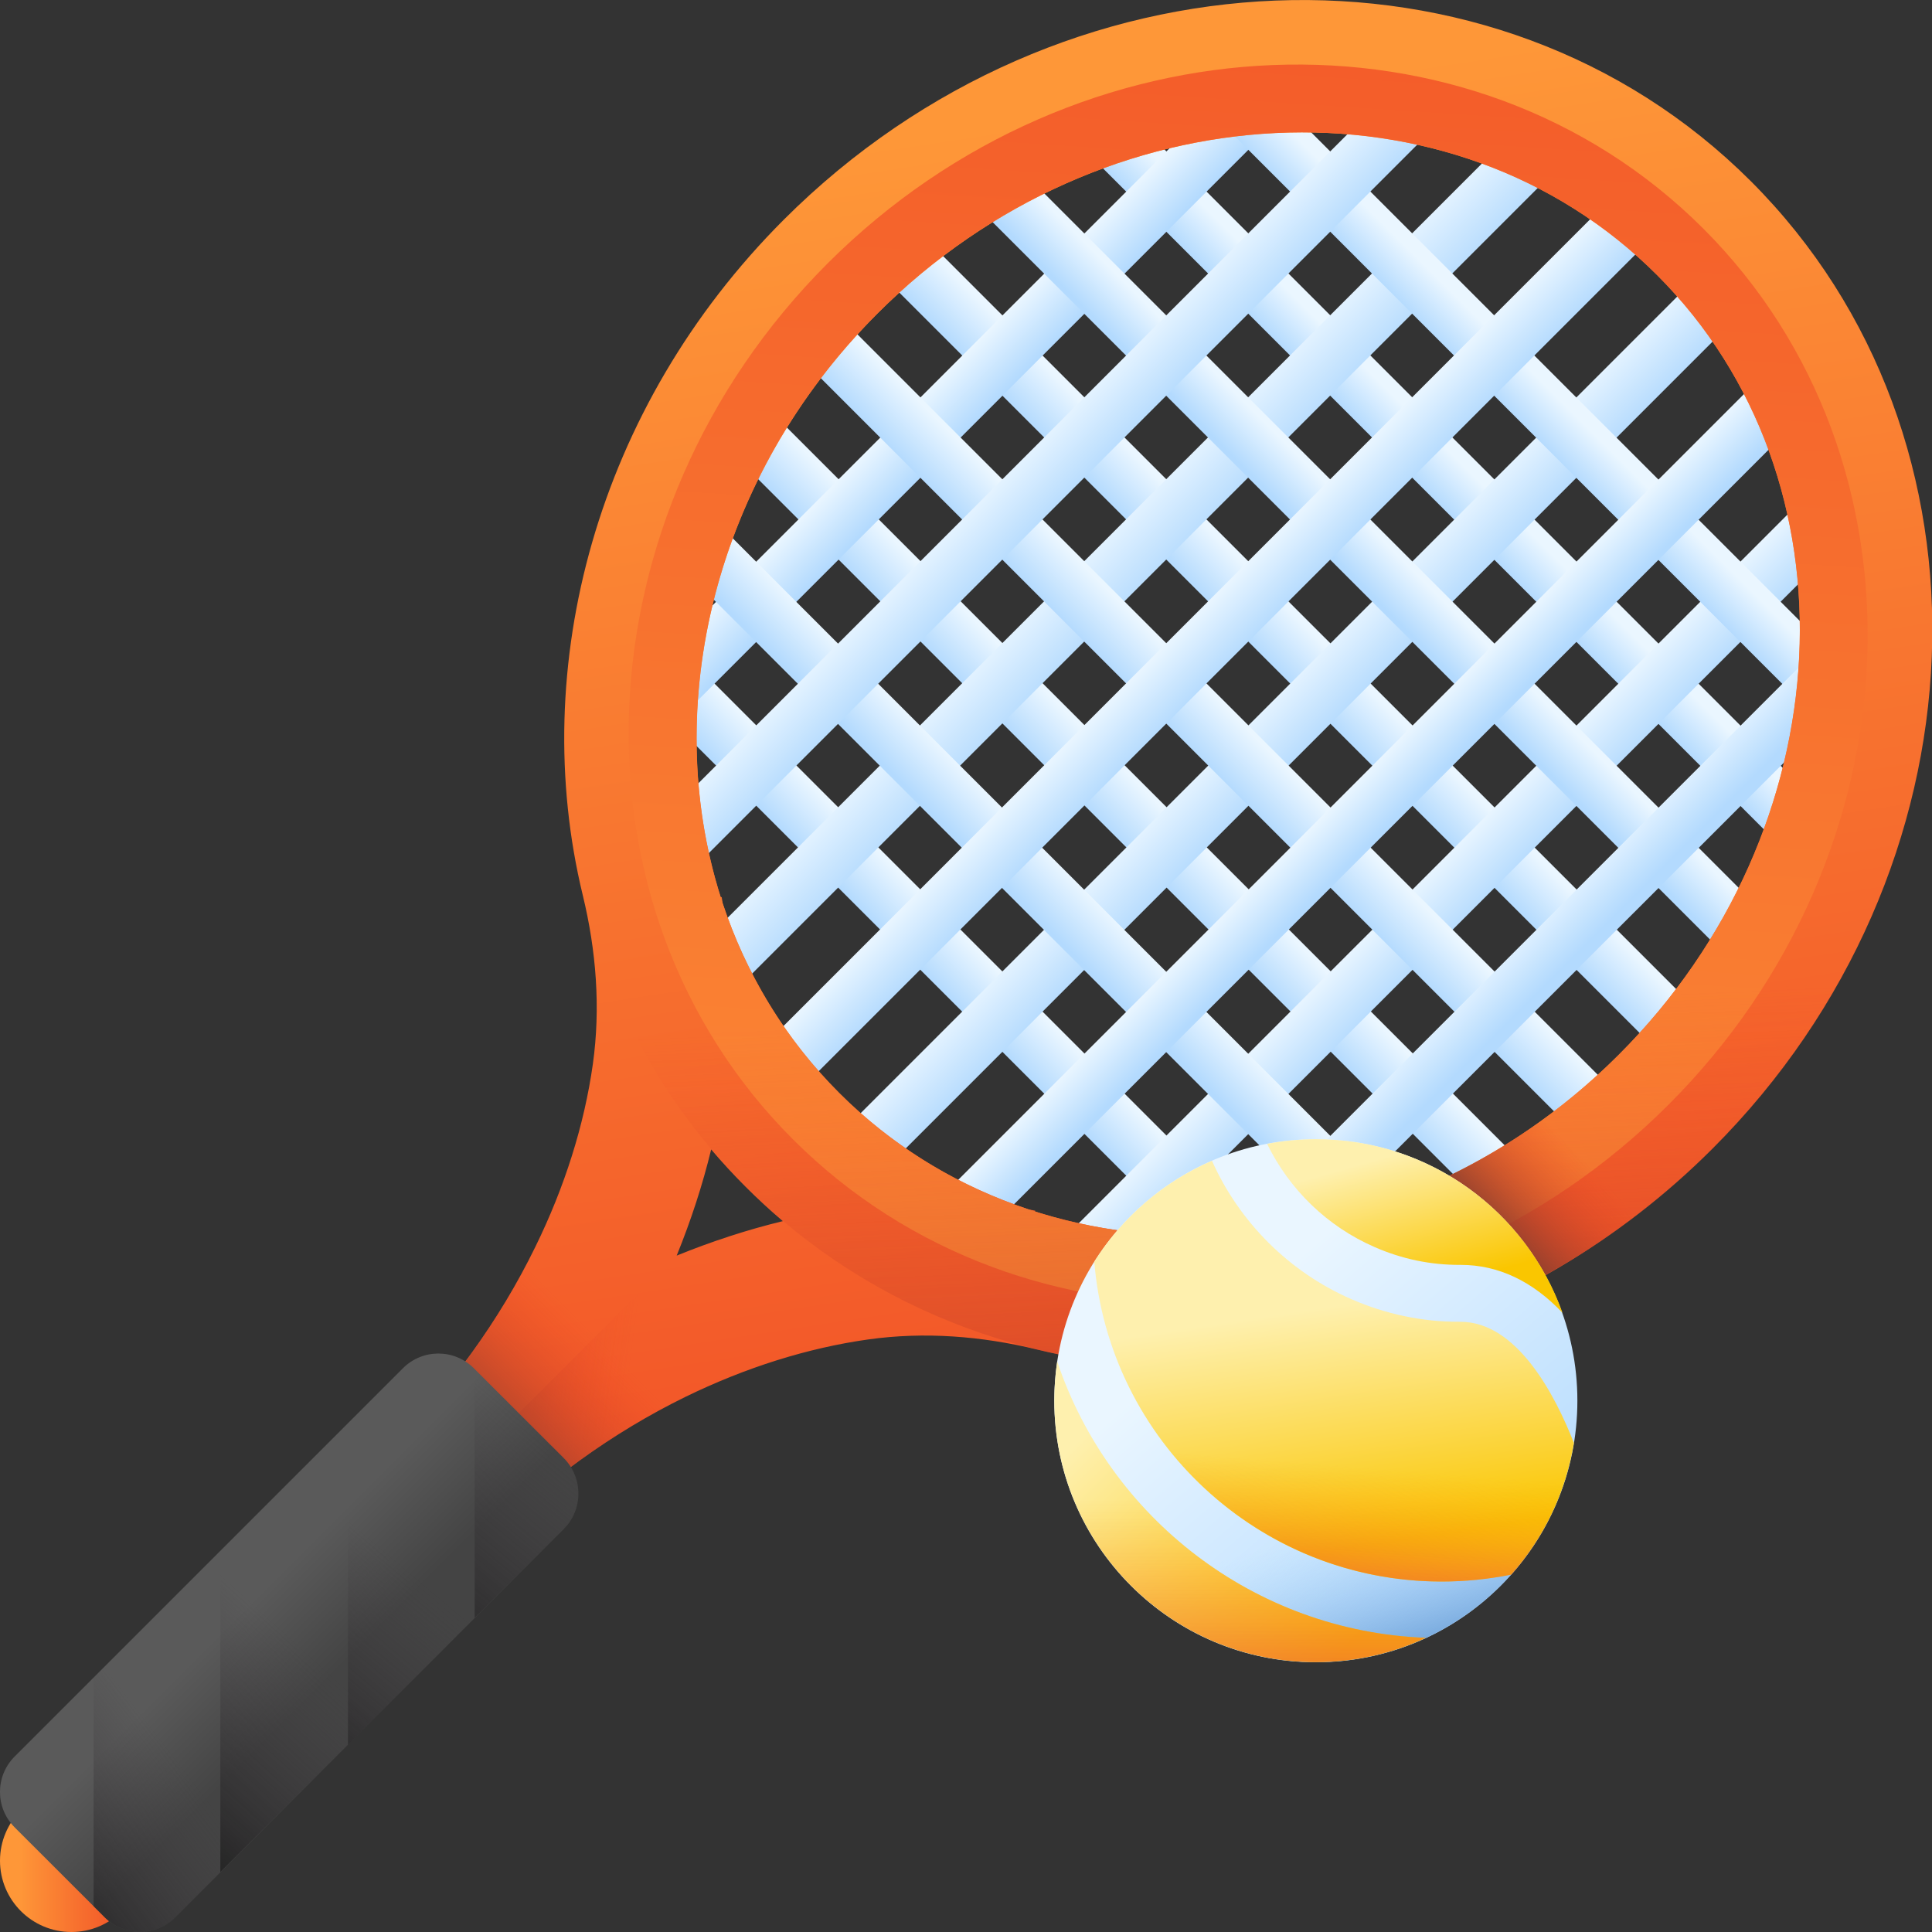
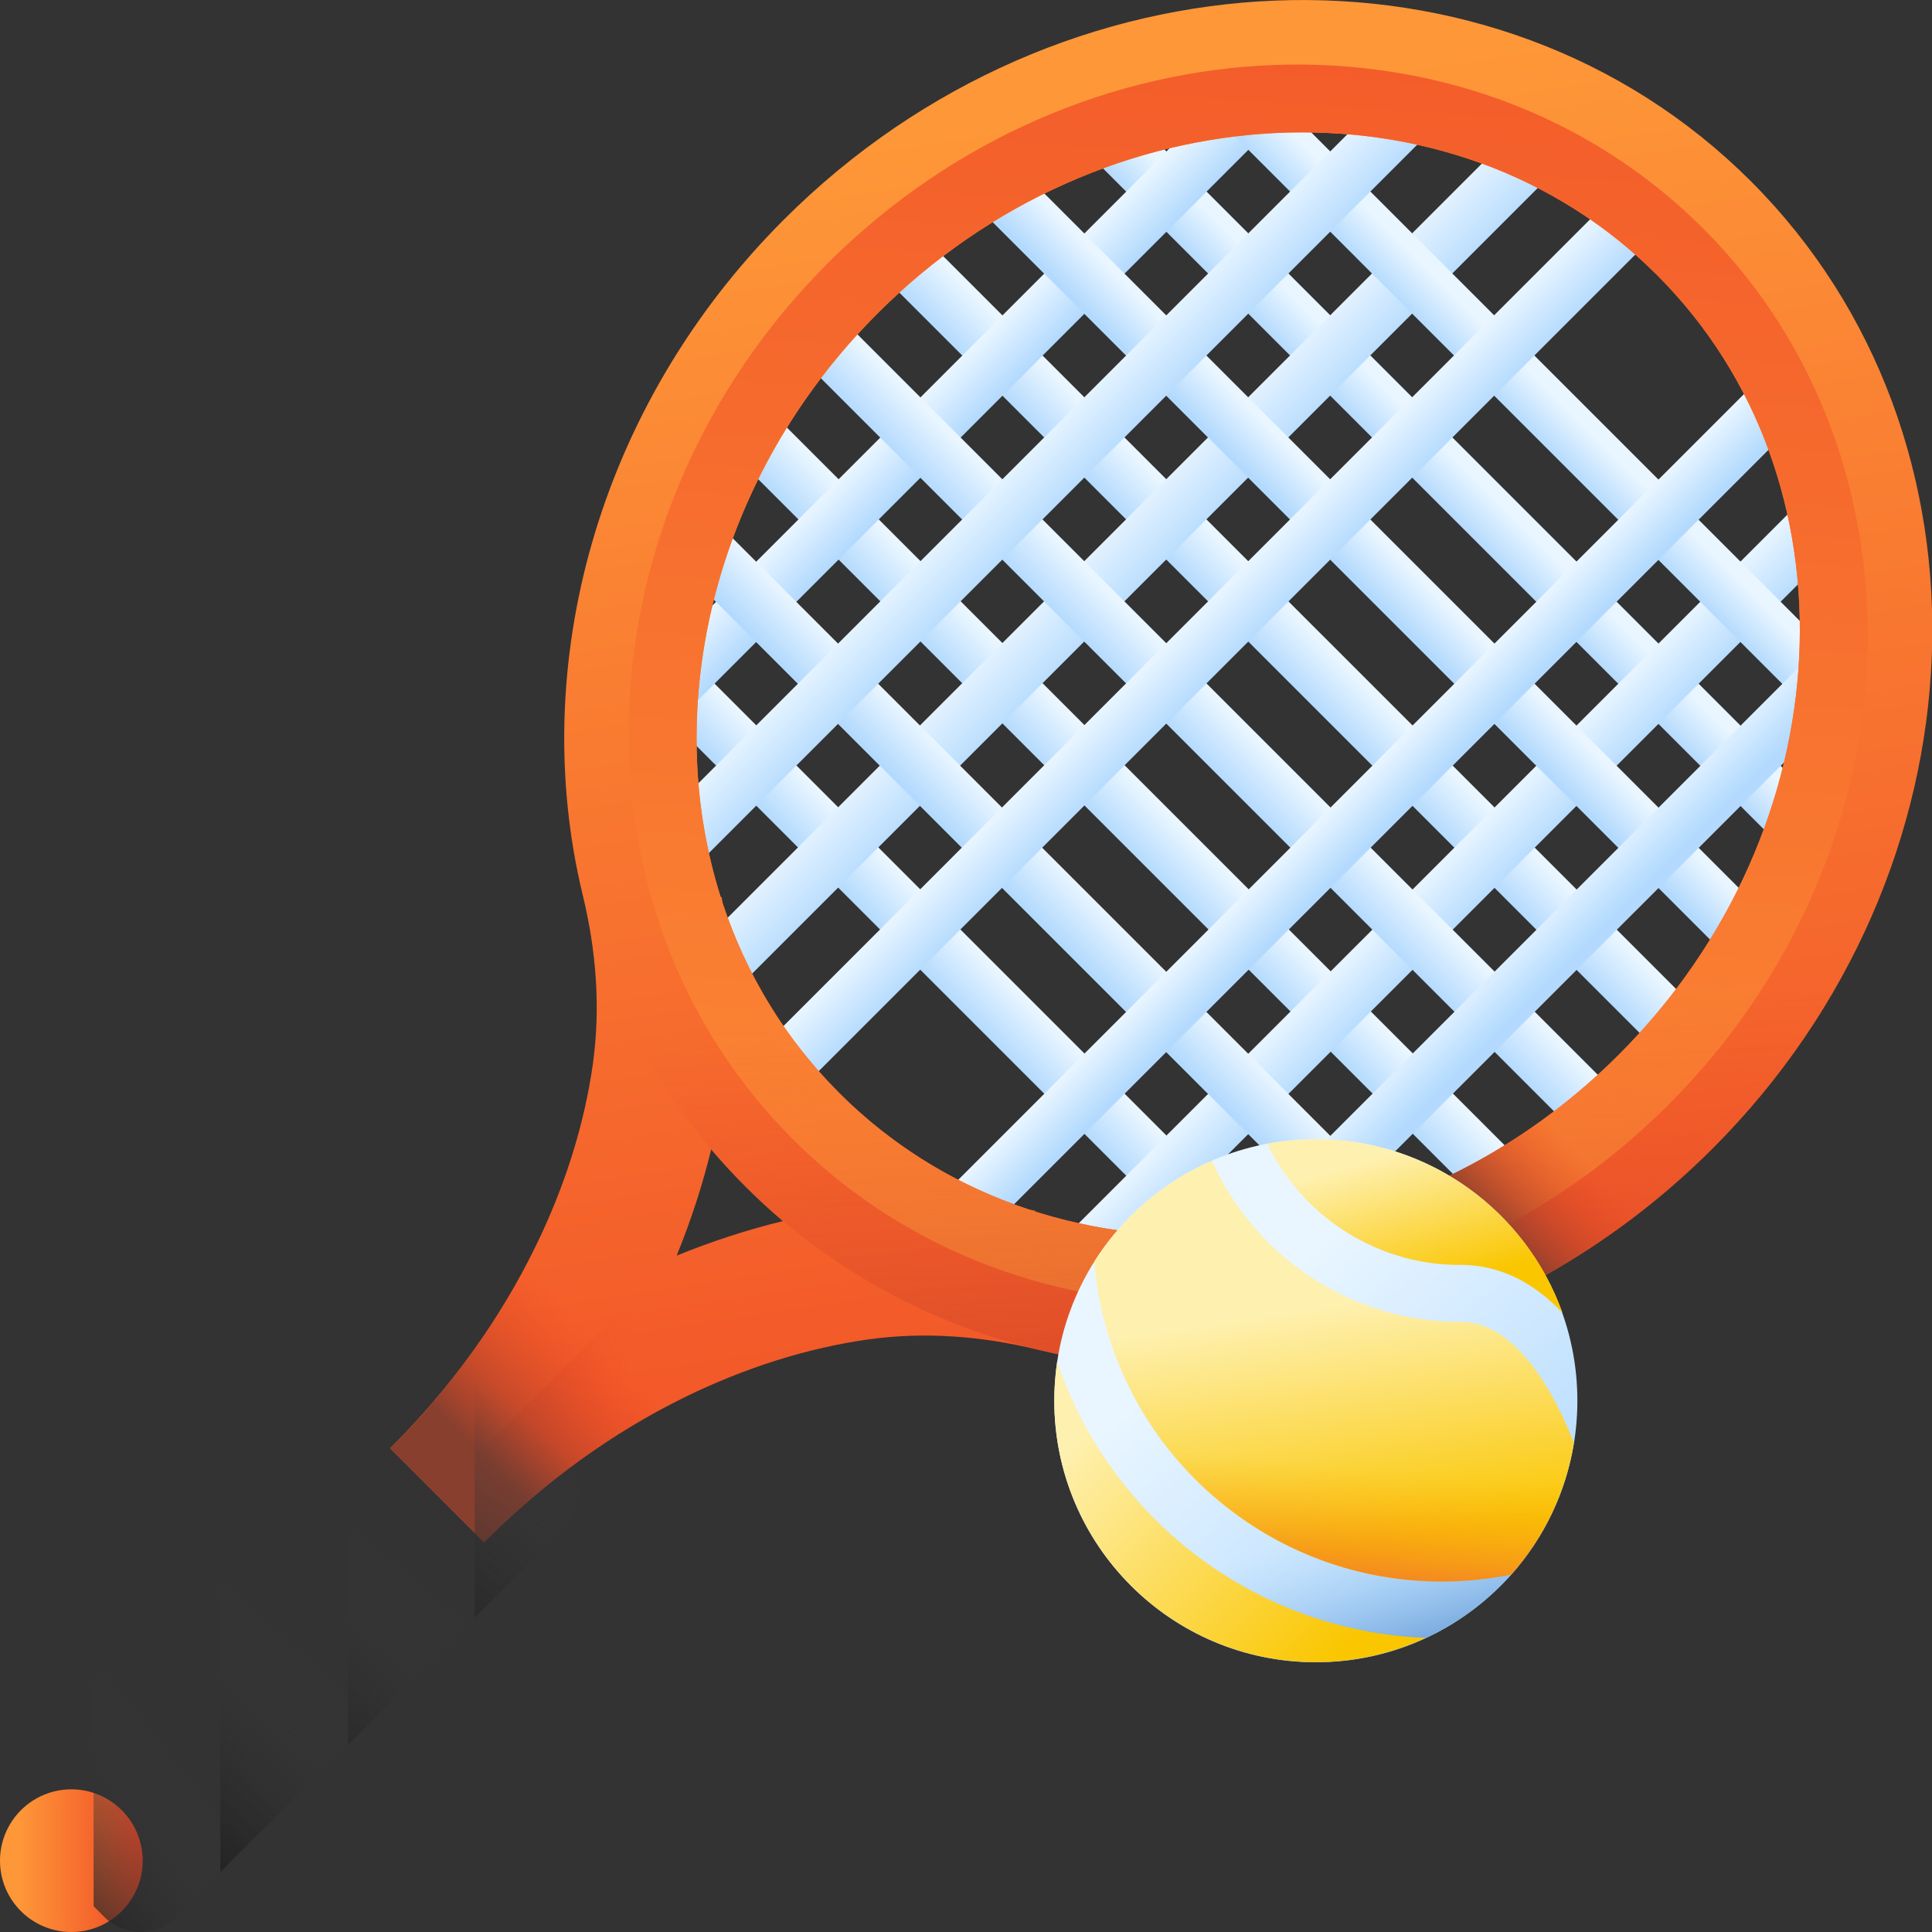
<svg xmlns="http://www.w3.org/2000/svg" width="20" height="20" viewBox="0 0 20 20" fill="none">
  <rect x="0" y="0" width="20" height="20" fill="#333333" stroke="none" />
  <g clip-path="url(#clip0_7_16674)">
    <path d="M19.039 9.365L10.641 0.966C10.838 0.879 11.039 0.802 11.241 0.734L19.271 8.765C19.203 8.967 19.126 9.167 19.039 9.365Z" fill="url(#paint0_linear_7_16674)" />
    <path d="M17.698 11.418L8.594 2.313C8.74 2.178 8.889 2.051 9.042 1.93L18.082 10.969C17.961 11.122 17.833 11.272 17.698 11.418Z" fill="url(#paint1_linear_7_16674)" />
    <path d="M16.314 12.594C16.144 12.707 15.971 12.811 15.795 12.907L7.102 4.214C7.198 4.038 7.302 3.865 7.415 3.695L16.314 12.594Z" fill="url(#paint2_linear_7_16674)" />
    <path d="M13.934 13.614C13.699 13.668 13.463 13.71 13.227 13.739L6.266 6.778C6.295 6.541 6.336 6.305 6.39 6.07L13.934 13.614Z" fill="url(#paint3_linear_7_16674)" />
    <path d="M14.078 0.396L6.24 8.234C6.215 7.967 6.206 7.698 6.214 7.429L13.272 0.37C13.542 0.362 13.811 0.371 14.078 0.396Z" fill="url(#paint4_linear_7_16674)" />
    <path d="M16.651 1.214L7.058 10.807C6.953 10.629 6.859 10.447 6.773 10.26L16.104 0.93C16.29 1.015 16.473 1.109 16.651 1.214Z" fill="url(#paint5_linear_7_16674)" />
-     <path d="M18.44 2.825L8.669 12.596C8.511 12.48 8.358 12.355 8.211 12.222L18.066 2.367C18.199 2.515 18.324 2.667 18.44 2.825Z" fill="url(#paint6_linear_7_16674)" />
    <path d="M19.488 5.174L11.014 13.648C10.792 13.601 10.574 13.542 10.359 13.471L19.311 4.52C19.382 4.734 19.441 4.952 19.488 5.174Z" fill="url(#paint7_linear_7_16674)" />
    <path d="M19.458 8.087L11.914 0.542C12.149 0.488 12.385 0.447 12.621 0.418L19.583 7.379C19.554 7.616 19.512 7.852 19.458 8.087Z" fill="url(#paint8_linear_7_16674)" />
    <path d="M18.438 10.462L9.539 1.563C9.709 1.45 9.882 1.346 10.058 1.25L18.751 9.943C18.655 10.119 18.551 10.292 18.438 10.462Z" fill="url(#paint9_linear_7_16674)" />
    <path d="M17.261 11.847C17.116 11.982 16.966 12.109 16.813 12.23L7.773 3.191C7.894 3.038 8.022 2.888 8.157 2.742L17.261 11.847Z" fill="url(#paint10_linear_7_16674)" />
    <path d="M15.209 13.196C15.011 13.283 14.811 13.36 14.609 13.428L6.578 5.397C6.646 5.195 6.723 4.995 6.81 4.797L15.209 13.196Z" fill="url(#paint11_linear_7_16674)" />
    <path d="M15.48 0.689L6.529 9.64C6.458 9.426 6.399 9.207 6.352 8.986L14.826 0.512C15.048 0.559 15.266 0.618 15.48 0.689Z" fill="url(#paint12_linear_7_16674)" />
    <path d="M17.627 1.937L7.773 11.791C7.639 11.644 7.514 11.491 7.398 11.334L17.169 1.562C17.327 1.678 17.48 1.803 17.627 1.937Z" fill="url(#paint13_linear_7_16674)" />
    <path d="M19.065 3.899L9.735 13.229C9.549 13.144 9.366 13.05 9.188 12.945L18.781 3.352C18.886 3.53 18.98 3.713 19.065 3.899Z" fill="url(#paint14_linear_7_16674)" />
    <path d="M19.63 6.732L12.571 13.79C12.301 13.798 12.032 13.789 11.766 13.764L19.604 5.926C19.629 6.193 19.637 6.462 19.63 6.732Z" fill="url(#paint15_linear_7_16674)" />
    <path d="M17.729 11.889C20.599 9.019 20.776 4.528 18.126 1.877C15.475 -0.773 10.984 -0.595 8.114 2.274C6.169 4.219 5.461 6.91 6.033 9.268C6.172 9.84 6.219 10.433 6.137 11.017C6.049 11.64 5.848 12.284 5.54 12.911C5.171 13.666 4.666 14.367 4.039 14.993L5.01 15.964C5.637 15.337 6.337 14.832 7.092 14.462C7.72 14.155 8.363 13.954 8.987 13.866C9.57 13.784 10.163 13.831 10.735 13.97C13.093 14.542 15.784 13.834 17.729 11.889ZM7.005 12.998C7.153 12.634 7.273 12.266 7.362 11.899C7.474 12.031 7.593 12.16 7.718 12.285C7.843 12.41 7.972 12.529 8.104 12.641C7.737 12.73 7.369 12.85 7.005 12.998ZM10.715 12.542L10.717 12.533C10.696 12.529 10.674 12.525 10.653 12.521C9.926 12.281 9.253 11.88 8.688 11.315C8.123 10.75 7.722 10.077 7.481 9.35C7.478 9.329 7.474 9.307 7.471 9.286L7.461 9.288C6.834 7.306 7.392 4.937 9.085 3.244C11.419 0.91 15.04 0.732 17.155 2.848C19.271 4.963 19.093 8.584 16.758 10.918C15.066 12.611 12.697 13.169 10.715 12.542Z" fill="url(#paint16_linear_7_16674)" />
    <path d="M17.634 2.368C15.233 -0.032 11.166 0.129 8.567 2.727C5.969 5.326 5.807 9.393 8.208 11.794C10.608 14.194 14.676 14.033 17.274 11.434C19.873 8.836 20.034 4.769 17.634 2.368ZM8.687 11.314C6.572 9.199 6.75 5.578 9.084 3.244C11.418 0.91 15.039 0.732 17.154 2.848C19.27 4.963 19.092 8.583 16.758 10.918C14.423 13.252 10.803 13.43 8.687 11.314Z" fill="url(#paint17_linear_7_16674)" />
    <path d="M7.721 12.285C5.07 9.635 5.248 5.144 8.118 2.274C10.987 -0.595 15.478 -0.773 18.129 1.877C20.78 4.528 20.602 9.019 17.732 11.889C14.863 14.758 10.372 14.936 7.721 12.285ZM17.159 2.848C15.043 0.732 11.423 0.91 9.088 3.245C6.754 5.579 6.576 9.199 8.692 11.315C10.807 13.43 14.428 13.252 16.762 10.918C19.096 8.584 19.274 4.964 17.159 2.848Z" fill="url(#paint18_linear_7_16674)" />
    <path d="M7.748 12.312L7.748 12.313C7.863 12.426 7.982 12.535 8.103 12.638C7.736 12.728 7.368 12.847 7.004 12.995L4.523 15.476L5.009 15.961C5.636 15.334 6.336 14.829 7.092 14.46C7.719 14.152 8.362 13.951 8.986 13.864C9.569 13.781 10.162 13.829 10.735 13.967C10.741 13.969 10.747 13.97 10.753 13.972C9.64 13.705 8.6 13.154 7.748 12.312Z" fill="url(#paint19_linear_7_16674)" />
    <path d="M7.111 12.957C7.075 12.971 7.04 12.985 7.005 12.999C7.019 12.964 7.033 12.929 7.047 12.893L5.966 11.812C5.861 12.18 5.719 12.549 5.54 12.912C5.171 13.667 4.666 14.368 4.039 14.995L5.01 15.965C5.637 15.338 6.337 14.833 7.092 14.463C7.456 14.285 7.824 14.143 8.192 14.038L7.111 12.957Z" fill="url(#paint20_linear_7_16674)" />
    <path d="M0.739 20C1.146 20 1.477 19.67 1.477 19.262C1.477 18.854 1.146 18.523 0.739 18.523C0.331 18.523 0 18.854 0 19.262C0 19.67 0.331 20 0.739 20Z" fill="url(#paint21_linear_7_16674)" />
-     <path d="M1.083 19.847L0.152 18.917C-0.051 18.714 -0.051 18.386 0.152 18.183L4.171 14.164C4.374 13.961 4.702 13.961 4.905 14.164L5.836 15.094C6.038 15.297 6.038 15.626 5.836 15.828L1.816 19.847C1.614 20.05 1.285 20.05 1.083 19.847Z" fill="url(#paint22_linear_7_16674)" />
    <path d="M4.905 14.164C4.703 13.961 4.374 13.961 4.172 14.164L0.969 17.367V19.733L1.083 19.847C1.286 20.05 1.614 20.05 1.817 19.847L5.836 15.828C6.039 15.626 6.039 15.297 5.836 15.094L4.905 14.164Z" fill="url(#paint23_linear_7_16674)" />
    <path d="M4.902 14.164C4.699 13.961 4.371 13.961 4.168 14.164L2.281 16.05V19.379L5.833 15.828C6.035 15.626 6.035 15.297 5.833 15.094L4.902 14.164Z" fill="url(#paint24_linear_7_16674)" />
    <path d="M4.906 14.164C4.703 13.961 4.375 13.961 4.172 14.164L3.602 14.734V18.063L5.837 15.828C6.039 15.626 6.039 15.297 5.837 15.094L4.906 14.164Z" fill="url(#paint25_linear_7_16674)" />
    <path d="M4.914 14.176V16.747L5.833 15.829C6.036 15.626 6.036 15.297 5.833 15.095L4.914 14.176Z" fill="url(#paint26_linear_7_16674)" />
    <path d="M18.739 10.651C18.509 10.229 18.172 9.875 17.763 9.625C17.491 10.084 17.156 10.519 16.758 10.917C15.876 11.799 14.81 12.373 13.711 12.632C13.833 13.105 14.079 13.528 14.412 13.864C15.613 13.514 16.763 12.853 17.729 11.887C18.114 11.502 18.451 11.087 18.739 10.651Z" fill="url(#paint27_linear_7_16674)" />
    <path d="M13.621 17.208C15.117 17.208 16.329 15.996 16.329 14.5C16.329 13.005 15.117 11.793 13.621 11.793C12.126 11.793 10.914 13.005 10.914 14.5C10.914 15.996 12.126 17.208 13.621 17.208Z" fill="url(#paint28_linear_7_16674)" />
    <path d="M10.914 14.499C10.914 15.994 12.126 17.206 13.621 17.206C15.117 17.206 16.329 15.994 16.329 14.499C16.329 14.267 16.3 14.043 16.245 13.828H10.998C10.943 14.043 10.914 14.267 10.914 14.499Z" fill="url(#paint29_linear_7_16674)" />
    <path d="M14.921 16.372C15.169 16.372 15.41 16.347 15.643 16.3C15.978 15.924 16.209 15.455 16.293 14.937C16.095 14.433 15.702 13.683 15.118 13.683C15.112 13.683 15.106 13.683 15.1 13.683C14.719 13.683 14.346 13.604 13.992 13.45C13.344 13.168 12.829 12.65 12.546 12.016C12.042 12.234 11.618 12.601 11.328 13.061C11.479 14.912 13.033 16.372 14.921 16.372Z" fill="url(#paint30_linear_7_16674)" />
    <path d="M14.231 12.91C14.514 13.034 14.809 13.095 15.115 13.094H15.122C15.511 13.094 15.865 13.263 16.175 13.59C15.801 12.543 14.8 11.793 13.624 11.793C13.451 11.793 13.281 11.81 13.117 11.841C13.347 12.313 13.74 12.697 14.231 12.91Z" fill="url(#paint31_linear_7_16674)" />
    <path d="M10.944 14.094C10.925 14.226 10.914 14.361 10.914 14.498C10.914 15.994 12.126 17.206 13.621 17.206C14.028 17.206 14.414 17.116 14.76 16.955C12.982 16.887 11.485 15.708 10.944 14.094Z" fill="url(#paint32_linear_7_16674)" />
-     <path d="M10.944 14.094C10.925 14.226 10.914 14.361 10.914 14.498C10.914 15.994 12.126 17.206 13.621 17.206C14.028 17.206 14.414 17.116 14.76 16.955C12.982 16.887 11.485 15.708 10.944 14.094Z" fill="url(#paint33_linear_7_16674)" />
    <path d="M14.925 16.372C15.172 16.372 15.413 16.347 15.647 16.3C15.981 15.924 16.212 15.455 16.296 14.937C16.231 14.772 16.145 14.581 16.039 14.398H11.711C12.307 15.569 13.524 16.372 14.925 16.372Z" fill="url(#paint34_linear_7_16674)" />
  </g>
  <defs>
    <linearGradient id="paint0_linear_7_16674" x1="15.165" y1="4.838" x2="14.832" y2="5.171" gradientUnits="userSpaceOnUse">
      <stop stop-color="#EAF6FF" />
      <stop offset="1" stop-color="#B3DAFE" />
    </linearGradient>
    <linearGradient id="paint1_linear_7_16674" x1="13.525" y1="6.484" x2="13.137" y2="6.872" gradientUnits="userSpaceOnUse">
      <stop stop-color="#EAF6FF" />
      <stop offset="1" stop-color="#B3DAFE" />
    </linearGradient>
    <linearGradient id="paint2_linear_7_16674" x1="11.835" y1="8.172" x2="11.436" y2="8.571" gradientUnits="userSpaceOnUse">
      <stop stop-color="#EAF6FF" />
      <stop offset="1" stop-color="#B3DAFE" />
    </linearGradient>
    <linearGradient id="paint3_linear_7_16674" x1="10.14" y1="9.863" x2="9.742" y2="10.26" gradientUnits="userSpaceOnUse">
      <stop stop-color="#EAF6FF" />
      <stop offset="1" stop-color="#B3DAFE" />
    </linearGradient>
    <linearGradient id="paint4_linear_7_16674" x1="9.744" y1="3.898" x2="10.15" y2="4.305" gradientUnits="userSpaceOnUse">
      <stop stop-color="#EAF6FF" />
      <stop offset="1" stop-color="#B3DAFE" />
    </linearGradient>
    <linearGradient id="paint5_linear_7_16674" x1="11.349" y1="5.504" x2="11.944" y2="6.099" gradientUnits="userSpaceOnUse">
      <stop stop-color="#EAF6FF" />
      <stop offset="1" stop-color="#B3DAFE" />
    </linearGradient>
    <linearGradient id="paint6_linear_7_16674" x1="13.069" y1="7.224" x2="13.606" y2="7.761" gradientUnits="userSpaceOnUse">
      <stop stop-color="#EAF6FF" />
      <stop offset="1" stop-color="#B3DAFE" />
    </linearGradient>
    <linearGradient id="paint7_linear_7_16674" x1="14.814" y1="8.973" x2="15.305" y2="9.464" gradientUnits="userSpaceOnUse">
      <stop stop-color="#EAF6FF" />
      <stop offset="1" stop-color="#B3DAFE" />
    </linearGradient>
    <linearGradient id="paint8_linear_7_16674" x1="16.003" y1="3.995" x2="15.671" y2="4.328" gradientUnits="userSpaceOnUse">
      <stop stop-color="#EAF6FF" />
      <stop offset="1" stop-color="#B3DAFE" />
    </linearGradient>
    <linearGradient id="paint9_linear_7_16674" x1="14.359" y1="5.64" x2="14.017" y2="5.982" gradientUnits="userSpaceOnUse">
      <stop stop-color="#EAF6FF" />
      <stop offset="1" stop-color="#B3DAFE" />
    </linearGradient>
    <linearGradient id="paint10_linear_7_16674" x1="12.68" y1="7.321" x2="12.28" y2="7.721" gradientUnits="userSpaceOnUse">
      <stop stop-color="#EAF6FF" />
      <stop offset="1" stop-color="#B3DAFE" />
    </linearGradient>
    <linearGradient id="paint11_linear_7_16674" x1="11.015" y1="8.988" x2="10.618" y2="9.386" gradientUnits="userSpaceOnUse">
      <stop stop-color="#EAF6FF" />
      <stop offset="1" stop-color="#B3DAFE" />
    </linearGradient>
    <linearGradient id="paint12_linear_7_16674" x1="10.526" y1="4.685" x2="11.072" y2="5.23" gradientUnits="userSpaceOnUse">
      <stop stop-color="#EAF6FF" />
      <stop offset="1" stop-color="#B3DAFE" />
    </linearGradient>
    <linearGradient id="paint13_linear_7_16674" x1="12.278" y1="6.441" x2="12.733" y2="6.896" gradientUnits="userSpaceOnUse">
      <stop stop-color="#EAF6FF" />
      <stop offset="1" stop-color="#B3DAFE" />
    </linearGradient>
    <linearGradient id="paint14_linear_7_16674" x1="13.981" y1="8.144" x2="14.37" y2="8.533" gradientUnits="userSpaceOnUse">
      <stop stop-color="#EAF6FF" />
      <stop offset="1" stop-color="#B3DAFE" />
    </linearGradient>
    <linearGradient id="paint15_linear_7_16674" x1="15.572" y1="9.731" x2="16.017" y2="10.176" gradientUnits="userSpaceOnUse">
      <stop stop-color="#EAF6FF" />
      <stop offset="1" stop-color="#B3DAFE" />
    </linearGradient>
    <linearGradient id="paint16_linear_7_16674" x1="10.612" y1="1.244" x2="13.135" y2="17.796" gradientUnits="userSpaceOnUse">
      <stop stop-color="#FE9738" />
      <stop offset="1" stop-color="#EF4424" />
    </linearGradient>
    <linearGradient id="paint17_linear_7_16674" x1="12.234" y1="17.66" x2="13.815" y2="-6.711" gradientUnits="userSpaceOnUse">
      <stop stop-color="#FE9738" />
      <stop offset="1" stop-color="#EF4424" />
    </linearGradient>
    <linearGradient id="paint18_linear_7_16674" x1="13.07" y1="10.43" x2="13.431" y2="18.72" gradientUnits="userSpaceOnUse">
      <stop stop-color="#EF4424" stop-opacity="0" />
      <stop offset="1" stop-color="#883F2E" />
    </linearGradient>
    <linearGradient id="paint19_linear_7_16674" x1="6.535" y1="14.154" x2="3.291" y2="13.738" gradientUnits="userSpaceOnUse">
      <stop stop-color="#EF4424" stop-opacity="0" />
      <stop offset="1" stop-color="#883F2E" />
    </linearGradient>
    <linearGradient id="paint20_linear_7_16674" x1="6.17" y1="13.835" x2="4.961" y2="15.044" gradientUnits="userSpaceOnUse">
      <stop stop-color="#EF4424" stop-opacity="0" />
      <stop offset="1" stop-color="#883F2E" />
    </linearGradient>
    <linearGradient id="paint21_linear_7_16674" x1="0.198" y1="19.262" x2="1.498" y2="19.262" gradientUnits="userSpaceOnUse">
      <stop stop-color="#FE9738" />
      <stop offset="1" stop-color="#EF4424" />
    </linearGradient>
    <linearGradient id="paint22_linear_7_16674" x1="2.582" y1="16.594" x2="3.386" y2="17.398" gradientUnits="userSpaceOnUse">
      <stop stop-color="#5A5A5A" />
      <stop offset="1" stop-color="#444444" />
    </linearGradient>
    <linearGradient id="paint23_linear_7_16674" x1="1.68" y1="18.015" x2="-0.183" y2="19.447" gradientUnits="userSpaceOnUse">
      <stop stop-color="#433F43" stop-opacity="0" />
      <stop offset="1" stop-color="#1A1A1A" />
    </linearGradient>
    <linearGradient id="paint24_linear_7_16674" x1="3.08" y1="17.011" x2="1.256" y2="19.011" gradientUnits="userSpaceOnUse">
      <stop stop-color="#433F43" stop-opacity="0" />
      <stop offset="1" stop-color="#1A1A1A" />
    </linearGradient>
    <linearGradient id="paint25_linear_7_16674" x1="4.035" y1="16.091" x2="2.309" y2="18.131" gradientUnits="userSpaceOnUse">
      <stop stop-color="#433F43" stop-opacity="0" />
      <stop offset="1" stop-color="#1A1A1A" />
    </linearGradient>
    <linearGradient id="paint26_linear_7_16674" x1="5.558" y1="14.781" x2="3.754" y2="16.957" gradientUnits="userSpaceOnUse">
      <stop stop-color="#433F43" stop-opacity="0" />
      <stop offset="1" stop-color="#1A1A1A" />
    </linearGradient>
    <linearGradient id="paint27_linear_7_16674" x1="16.197" y1="11.797" x2="15.322" y2="12.647" gradientUnits="userSpaceOnUse">
      <stop stop-color="#EF4424" stop-opacity="0" />
      <stop offset="1" stop-color="#883F2E" />
    </linearGradient>
    <linearGradient id="paint28_linear_7_16674" x1="12.803" y1="13.549" x2="15.45" y2="16.627" gradientUnits="userSpaceOnUse">
      <stop stop-color="#EAF6FF" />
      <stop offset="1" stop-color="#B3DAFE" />
    </linearGradient>
    <linearGradient id="paint29_linear_7_16674" x1="13.998" y1="15.757" x2="14.39" y2="17.064" gradientUnits="userSpaceOnUse">
      <stop stop-color="#B3DAFE" stop-opacity="0" />
      <stop offset="1" stop-color="#7BACDF" />
    </linearGradient>
    <linearGradient id="paint30_linear_7_16674" x1="13.736" y1="13.531" x2="14.108" y2="16.001" gradientUnits="userSpaceOnUse">
      <stop stop-color="#FEF0AE" />
      <stop offset="1" stop-color="#FAC600" />
    </linearGradient>
    <linearGradient id="paint31_linear_7_16674" x1="14.431" y1="11.952" x2="14.823" y2="13.345" gradientUnits="userSpaceOnUse">
      <stop stop-color="#FEF0AE" />
      <stop offset="1" stop-color="#FAC600" />
    </linearGradient>
    <linearGradient id="paint32_linear_7_16674" x1="11.316" y1="14.766" x2="13.778" y2="17.228" gradientUnits="userSpaceOnUse">
      <stop stop-color="#FEF0AE" />
      <stop offset="1" stop-color="#FAC600" />
    </linearGradient>
    <linearGradient id="paint33_linear_7_16674" x1="12.837" y1="15.534" x2="12.837" y2="18.102" gradientUnits="userSpaceOnUse">
      <stop stop-color="#FEA613" stop-opacity="0" />
      <stop offset="1" stop-color="#E94444" />
    </linearGradient>
    <linearGradient id="paint34_linear_7_16674" x1="13.963" y1="15.178" x2="13.826" y2="16.923" gradientUnits="userSpaceOnUse">
      <stop stop-color="#FEA613" stop-opacity="0" />
      <stop offset="1" stop-color="#E94444" />
    </linearGradient>
    <clipPath id="clip0_7_16674">
      <rect width="20" height="20" fill="white" />
    </clipPath>
  </defs>
</svg>